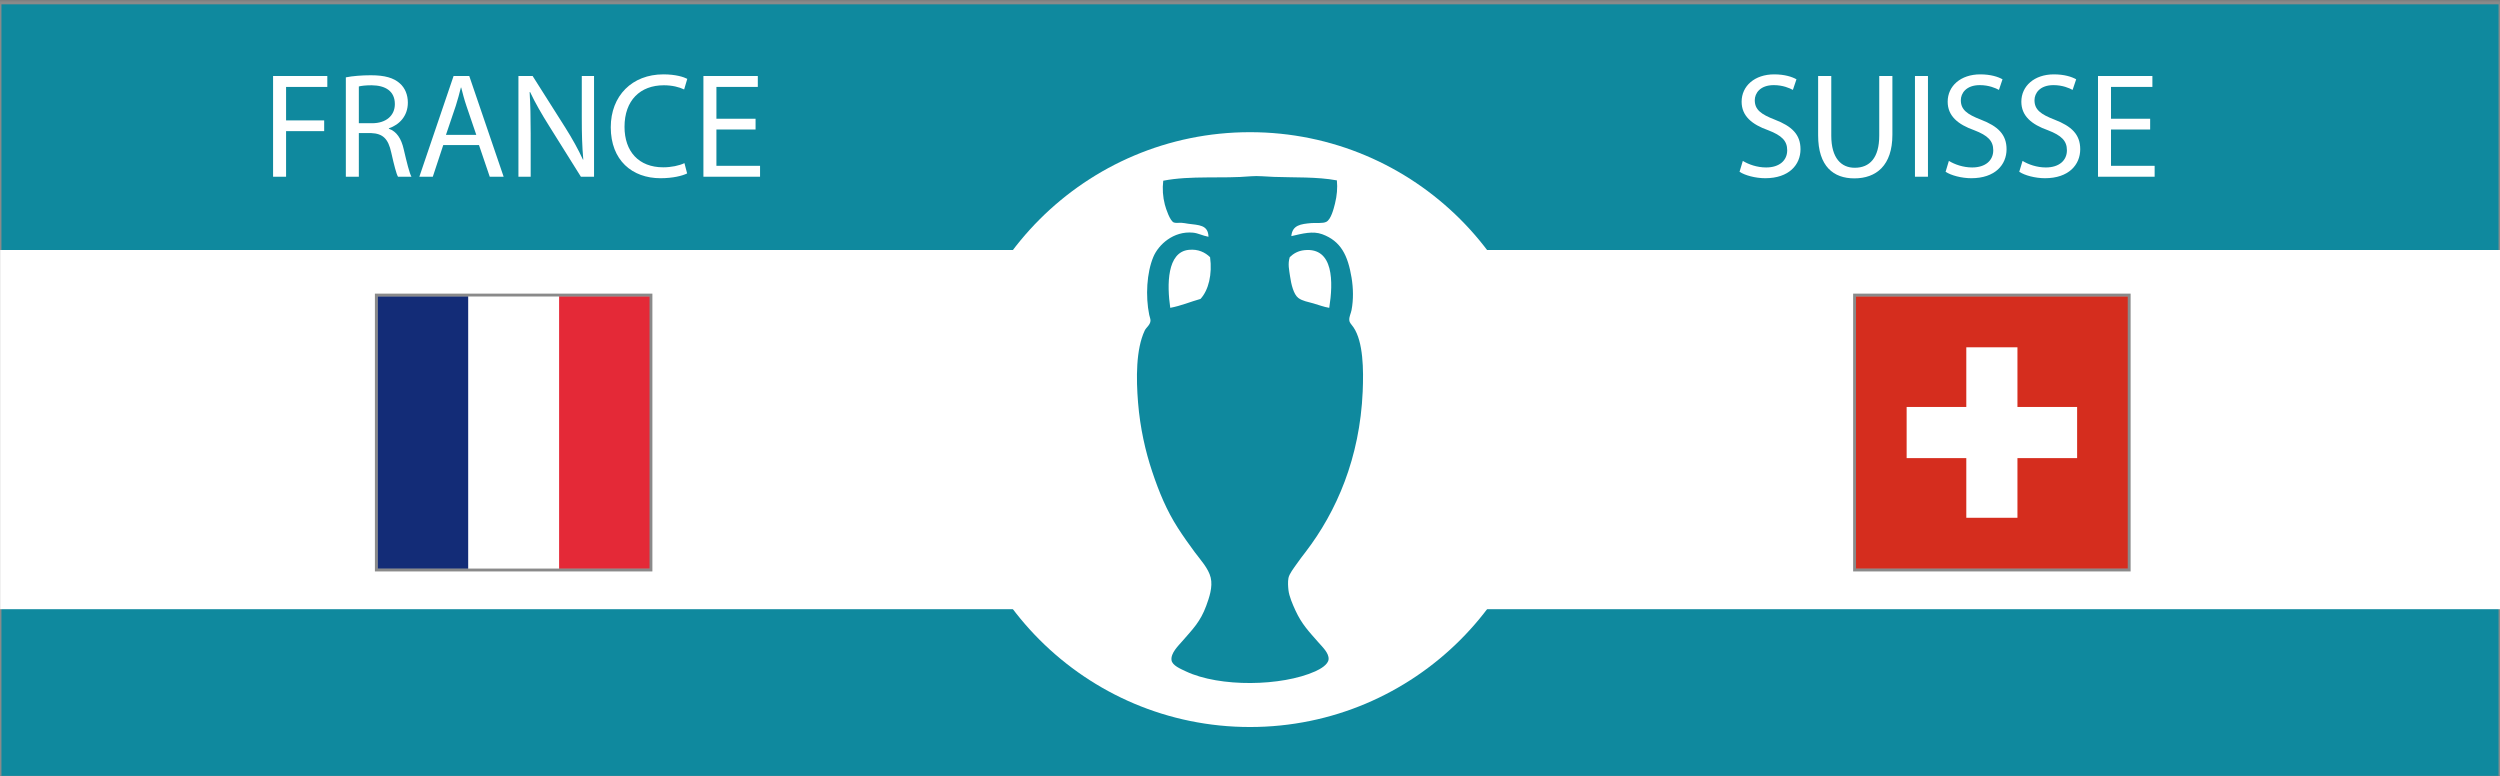
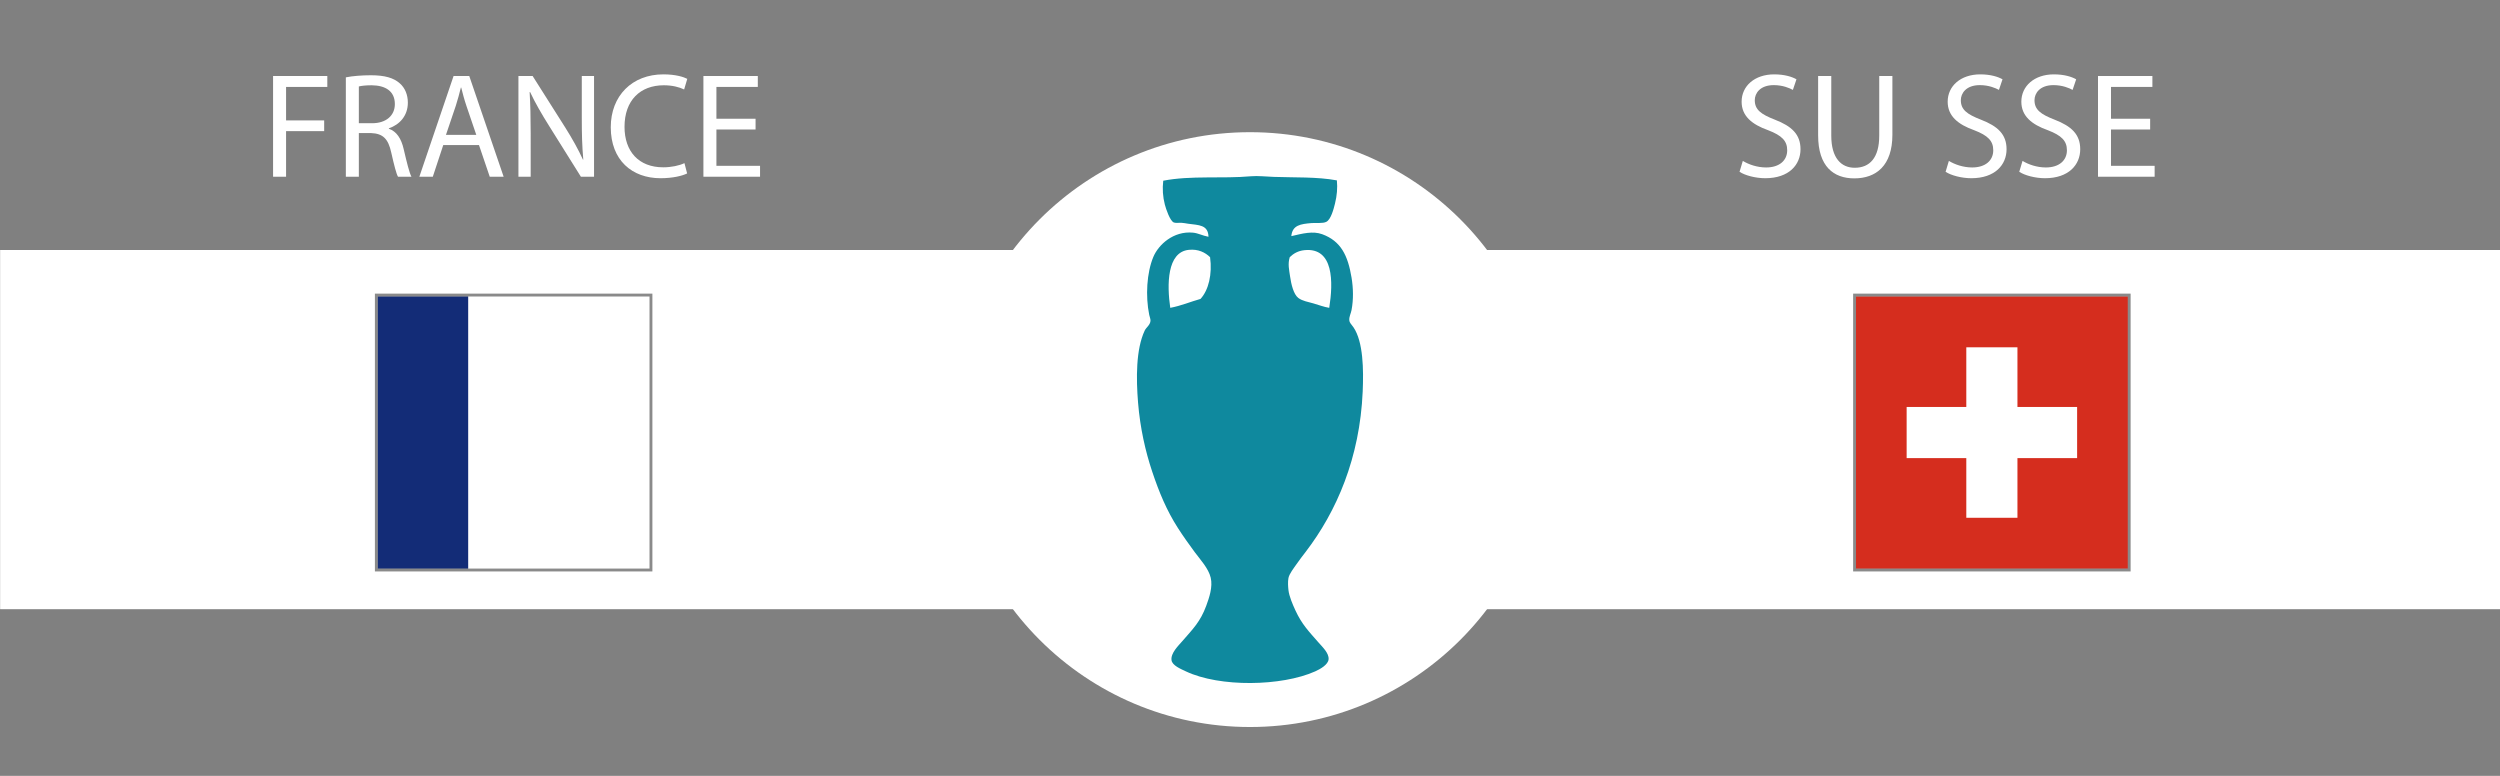
<svg xmlns="http://www.w3.org/2000/svg" version="1.1" id="Fond_bleu" x="0px" y="0px" width="870px" height="270px" viewBox="0 0 870 270" enable-background="new 0 0 870 270" xml:space="preserve">
  <rect x="0" y="0" width="870" height="270" fill="#808080" stroke="none" />
-   <rect y="1" fill="#0F899E" stroke="#8A8A8A" stroke-miterlimit="10" width="870" height="270" />
  <rect x="0.042" y="87" fill="#FFFFFF" width="869.958" height="125" />
  <circle fill="#FFFFFF" cx="435" cy="149.5" r="103.5" />
  <path fill-rule="evenodd" clip-rule="evenodd" fill="#0F899E" d="M465.237,62.775c0.259,2.625,0.025,5.318-0.666,8.094  c-0.448,1.802-1.384,5.482-2.993,6.32c-1.249,0.651-3.597,0.303-5.212,0.443c-3.698,0.322-6.632,0.684-6.985,4.546  c3.896-0.904,7.48-1.869,10.756-0.666c6.476,2.379,8.915,7.338,10.2,15.079c0.623,3.753,0.69,7.668,0,11.31  c-0.234,1.24-0.891,2.32-0.776,3.548c0.09,0.964,0.799,1.494,1.442,2.439c3.437,5.055,3.545,14.79,3.215,22.397  c-1.002,23.083-9.074,41.692-19.847,55.771c-0.993,1.298-2.119,2.731-3.216,4.324c-0.92,1.336-2.48,3.297-2.771,4.767  c-0.259,1.307-0.126,3.132,0,4.214c0.252,2.176,1.426,4.904,2.439,7.097c2.231,4.826,4.646,7.271,7.983,11.087  c1.366,1.563,3.721,3.743,3.547,5.877c-0.15,1.861-2.868,3.413-4.656,4.214c-11.685,5.228-33.23,5.584-45.016,0  c-1.879-0.891-4.734-2.056-4.989-3.881c-0.342-2.443,2.325-4.986,3.769-6.652c3.608-4.164,6.247-6.678,8.315-12.309  c1.033-2.813,2.317-6.533,1.553-9.757c-0.773-3.258-3.633-6.286-5.545-8.87c-2.007-2.715-4.104-5.661-5.875-8.427  c-3.946-6.152-6.565-12.486-8.981-19.735c-2.326-6.979-4.16-15.037-4.879-23.838c-0.686-8.395-0.782-18.617,2.329-25.169  c0.482-1.018,1.862-1.868,1.995-3.327c0.056-0.606-0.296-1.385-0.443-2.106c-1.33-6.503-0.878-14.675,1.442-20.18  c1.804-4.281,7.027-9.053,13.748-8.426c1.907,0.178,3.254,1.03,5.433,1.441c-0.108-4.232-3.425-4.039-7.097-4.546  c-0.758-0.104-1.593-0.306-2.438-0.333c-0.931-0.028-1.898,0.164-2.549-0.11c-1.308-0.551-2.687-4.619-3.104-6.209  c-0.71-2.699-0.888-5.56-0.555-8.315c9.686-1.882,20.393-0.637,30.6-1.553c2.204-0.197,5.268,0.122,7.873,0.222  C450.291,61.825,458.336,61.481,465.237,62.775z M417.781,104.022c2.802-3.047,4.137-8.587,3.327-14.525  c-1.71-1.661-4.135-2.89-7.429-2.55c-7.592,0.784-7.6,12.138-6.431,20.179C411.074,106.406,414.234,105.019,417.781,104.022z   M453.928,87.058c-2.168,0.224-3.778,1.146-5.101,2.439c-0.724,2.334-0.208,4.426,0.11,6.653c0.401,2.798,1.225,6.28,2.884,7.54  c1.408,1.07,3.436,1.372,5.211,1.885c1.838,0.531,3.605,1.224,5.543,1.552C463.983,98.271,464.199,85.997,453.928,87.058z" />
  <g id="Suisse_4_">
    <path fill="#D52D1E" d="M645.713,103.062h94.921v94.921h-94.921V103.062z" />
    <g>
      <path fill="#FFFFFF" d="M663.511,141.625h59.324v17.797h-59.324V141.625z" />
      <path fill="#FFFFFF" d="M684.274,120.861h17.797v59.325h-17.797V120.861z" />
    </g>
  </g>
  <rect x="645.389" y="102.683" fill="none" stroke="#8A8A8A" stroke-miterlimit="10" width="95.568" height="95.678" />
  <g id="France_1_">
    <path fill="#FFFFFF" d="M131.286,103.061h94.925v94.923h-94.925V103.061z" />
    <path fill="#132C77" d="M131.286,103.061h31.643v94.923h-31.643V103.061z" />
-     <path fill="#E42937" d="M194.568,103.061h31.641v94.923h-31.641V103.061z" />
  </g>
  <rect x="130.964" y="102.683" fill="none" stroke="#8A8A8A" stroke-miterlimit="10" width="95.568" height="95.678" />
  <g>
    <path fill="#FFFFFF" d="M606.501,55.988c2.028,1.248,4.992,2.288,8.112,2.288c4.628,0,7.332-2.444,7.332-5.98   c0-3.276-1.872-5.148-6.604-6.969c-5.721-2.028-9.257-4.992-9.257-9.932c0-5.46,4.524-9.516,11.337-9.516   c3.588,0,6.188,0.832,7.748,1.716l-1.248,3.692c-1.145-0.624-3.484-1.664-6.656-1.664c-4.784,0-6.604,2.86-6.604,5.252   c0,3.276,2.132,4.888,6.968,6.76c5.929,2.288,8.945,5.148,8.945,10.296c0,5.408-4.005,10.088-12.273,10.088   c-3.38,0-7.072-0.988-8.943-2.236L606.501,55.988z" />
    <path fill="#FFFFFF" d="M637.285,26.451v20.749c0,7.853,3.484,11.181,8.164,11.181c5.2,0,8.528-3.432,8.528-11.181V26.451h4.576   v20.437c0,10.764-5.668,15.185-13.261,15.185c-7.176,0-12.584-4.108-12.584-14.977V26.451H637.285z" />
-     <path fill="#FFFFFF" d="M670.929,26.451V61.5h-4.524V26.451H670.929z" />
    <path fill="#FFFFFF" d="M678.208,55.988c2.028,1.248,4.992,2.288,8.112,2.288c4.628,0,7.332-2.444,7.332-5.98   c0-3.276-1.872-5.148-6.604-6.969c-5.721-2.028-9.257-4.992-9.257-9.932c0-5.46,4.524-9.516,11.337-9.516   c3.588,0,6.188,0.832,7.748,1.716l-1.248,3.692c-1.145-0.624-3.484-1.664-6.656-1.664c-4.784,0-6.604,2.86-6.604,5.252   c0,3.276,2.132,4.888,6.968,6.76c5.929,2.288,8.945,5.148,8.945,10.296c0,5.408-4.005,10.088-12.273,10.088   c-3.38,0-7.072-0.988-8.943-2.236L678.208,55.988z" />
    <path fill="#FFFFFF" d="M703.844,55.988c2.028,1.248,4.992,2.288,8.112,2.288c4.628,0,7.332-2.444,7.332-5.98   c0-3.276-1.872-5.148-6.604-6.969c-5.72-2.028-9.256-4.992-9.256-9.932c0-5.46,4.524-9.516,11.336-9.516   c3.589,0,6.188,0.832,7.749,1.716l-1.248,3.692c-1.145-0.624-3.484-1.664-6.656-1.664c-4.784,0-6.604,2.86-6.604,5.252   c0,3.276,2.132,4.888,6.969,6.76c5.928,2.288,8.943,5.148,8.943,10.296c0,5.408-4.004,10.088-12.271,10.088   c-3.381,0-7.072-0.988-8.945-2.236L703.844,55.988z" />
    <path fill="#FFFFFF" d="M748.252,45.067h-13.624v12.637h15.185V61.5h-19.709V26.451h18.929v3.796h-14.404v11.076h13.624V45.067z" />
  </g>
  <g>
    <path fill="#FFFFFF" d="M95.029,26.451h18.877v3.796H99.554v11.648h13.26v3.744h-13.26V61.5h-4.524V26.451z" />
    <path fill="#FFFFFF" d="M120.354,26.919c2.288-0.468,5.564-0.729,8.685-0.729c4.836,0,7.956,0.884,10.14,2.86   c1.768,1.56,2.756,3.952,2.756,6.656c0,4.628-2.912,7.696-6.604,8.944v0.156c2.704,0.936,4.316,3.432,5.148,7.072   c1.144,4.888,1.976,8.268,2.704,9.62h-4.681c-0.572-0.988-1.352-4.004-2.34-8.372c-1.04-4.836-2.912-6.656-7.021-6.813h-4.264V61.5   h-4.524V26.919z M124.878,42.883h4.628c4.836,0,7.904-2.652,7.904-6.656c0-4.524-3.276-6.5-8.061-6.552   c-2.184,0-3.744,0.208-4.472,0.416V42.883z" />
    <path fill="#FFFFFF" d="M154.257,50.476L150.616,61.5h-4.68l11.908-35.049h5.46L175.266,61.5h-4.836l-3.744-11.024H154.257z    M165.749,46.939l-3.432-10.088c-0.78-2.288-1.3-4.368-1.82-6.396h-0.104c-0.52,2.08-1.092,4.212-1.768,6.344l-3.433,10.141   H165.749z" />
    <path fill="#FFFFFF" d="M180.413,61.5V26.451h4.94l11.232,17.733c2.601,4.108,4.628,7.8,6.292,11.388l0.104-0.052   c-0.416-4.68-0.52-8.944-0.52-14.404V26.451h4.264V61.5h-4.576l-11.128-17.785c-2.444-3.9-4.784-7.904-6.552-11.701l-0.156,0.052   c0.26,4.42,0.364,8.632,0.364,14.457V61.5H180.413z" />
    <path fill="#FFFFFF" d="M239.121,60.356c-1.664,0.832-4.992,1.664-9.257,1.664c-9.88,0-17.316-6.24-17.316-17.733   c0-10.972,7.437-18.408,18.305-18.408c4.368,0,7.124,0.936,8.32,1.56l-1.092,3.692c-1.716-0.832-4.16-1.456-7.072-1.456   c-8.217,0-13.677,5.252-13.677,14.457c0,8.581,4.94,14.092,13.469,14.092c2.756,0,5.564-0.572,7.384-1.456L239.121,60.356z" />
    <path fill="#FFFFFF" d="M262.936,45.067h-13.624v12.637h15.185V61.5h-19.709V26.451h18.929v3.796h-14.404v11.076h13.624V45.067z" />
  </g>
</svg>